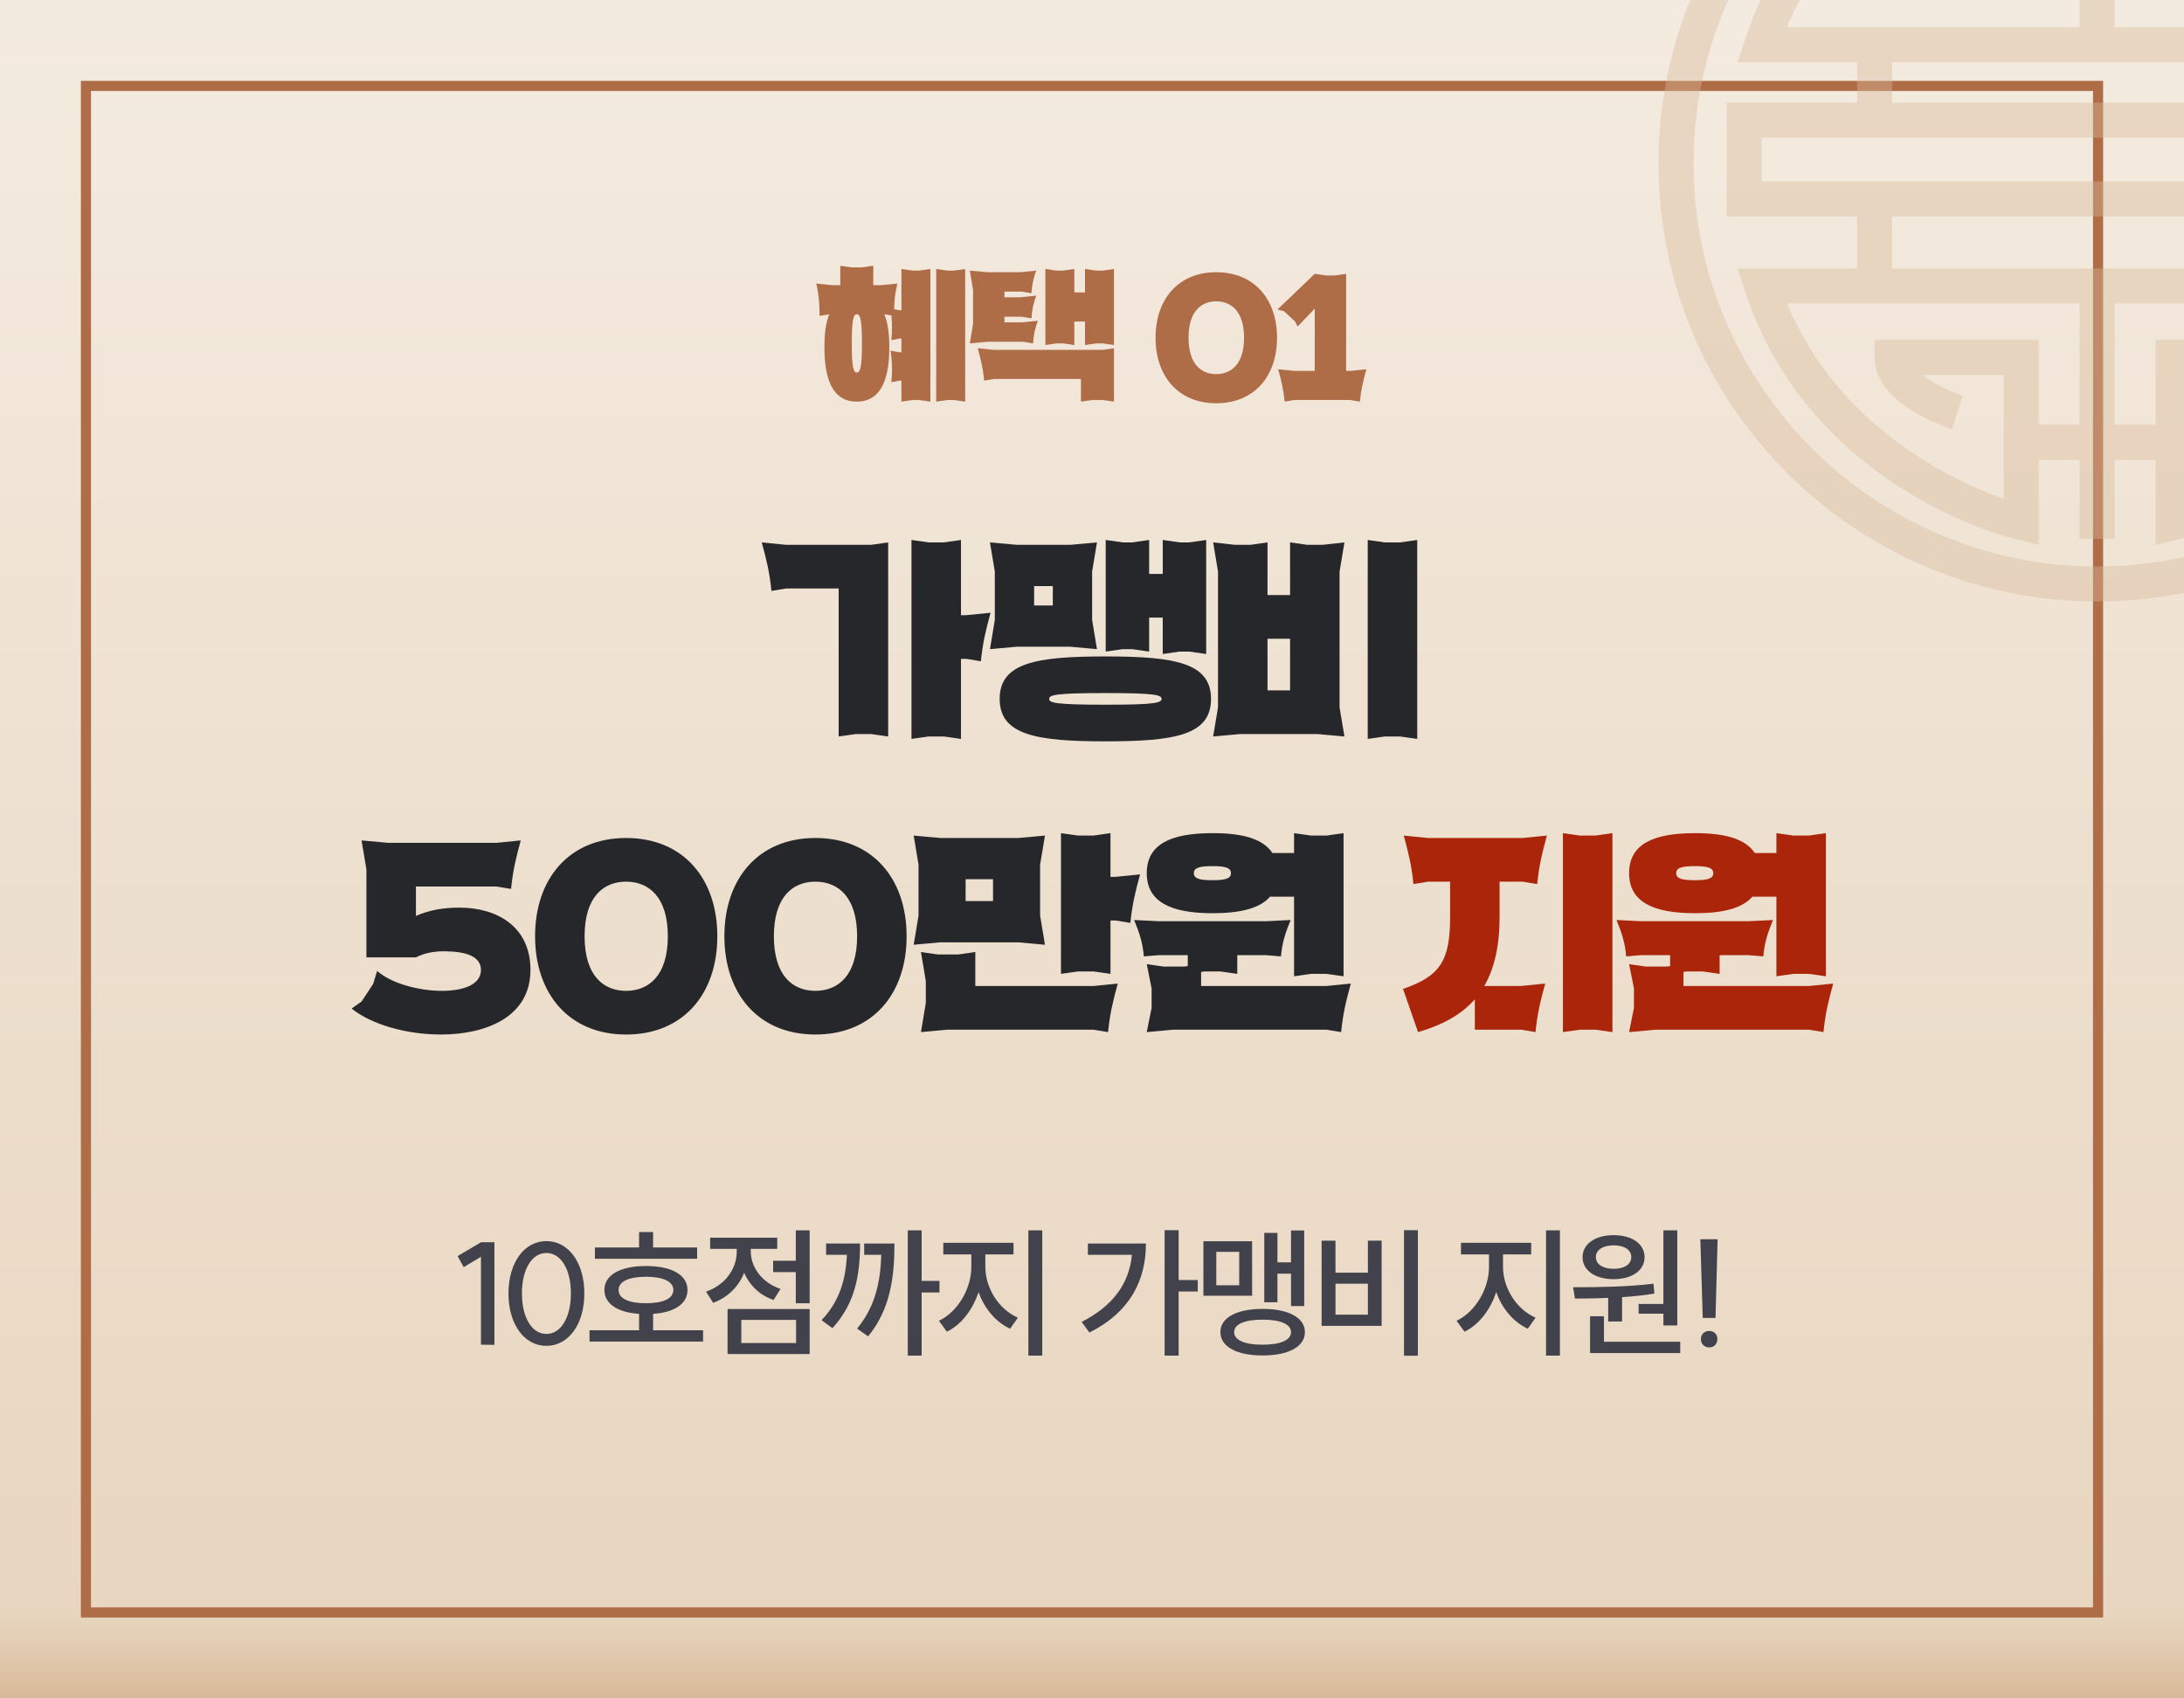
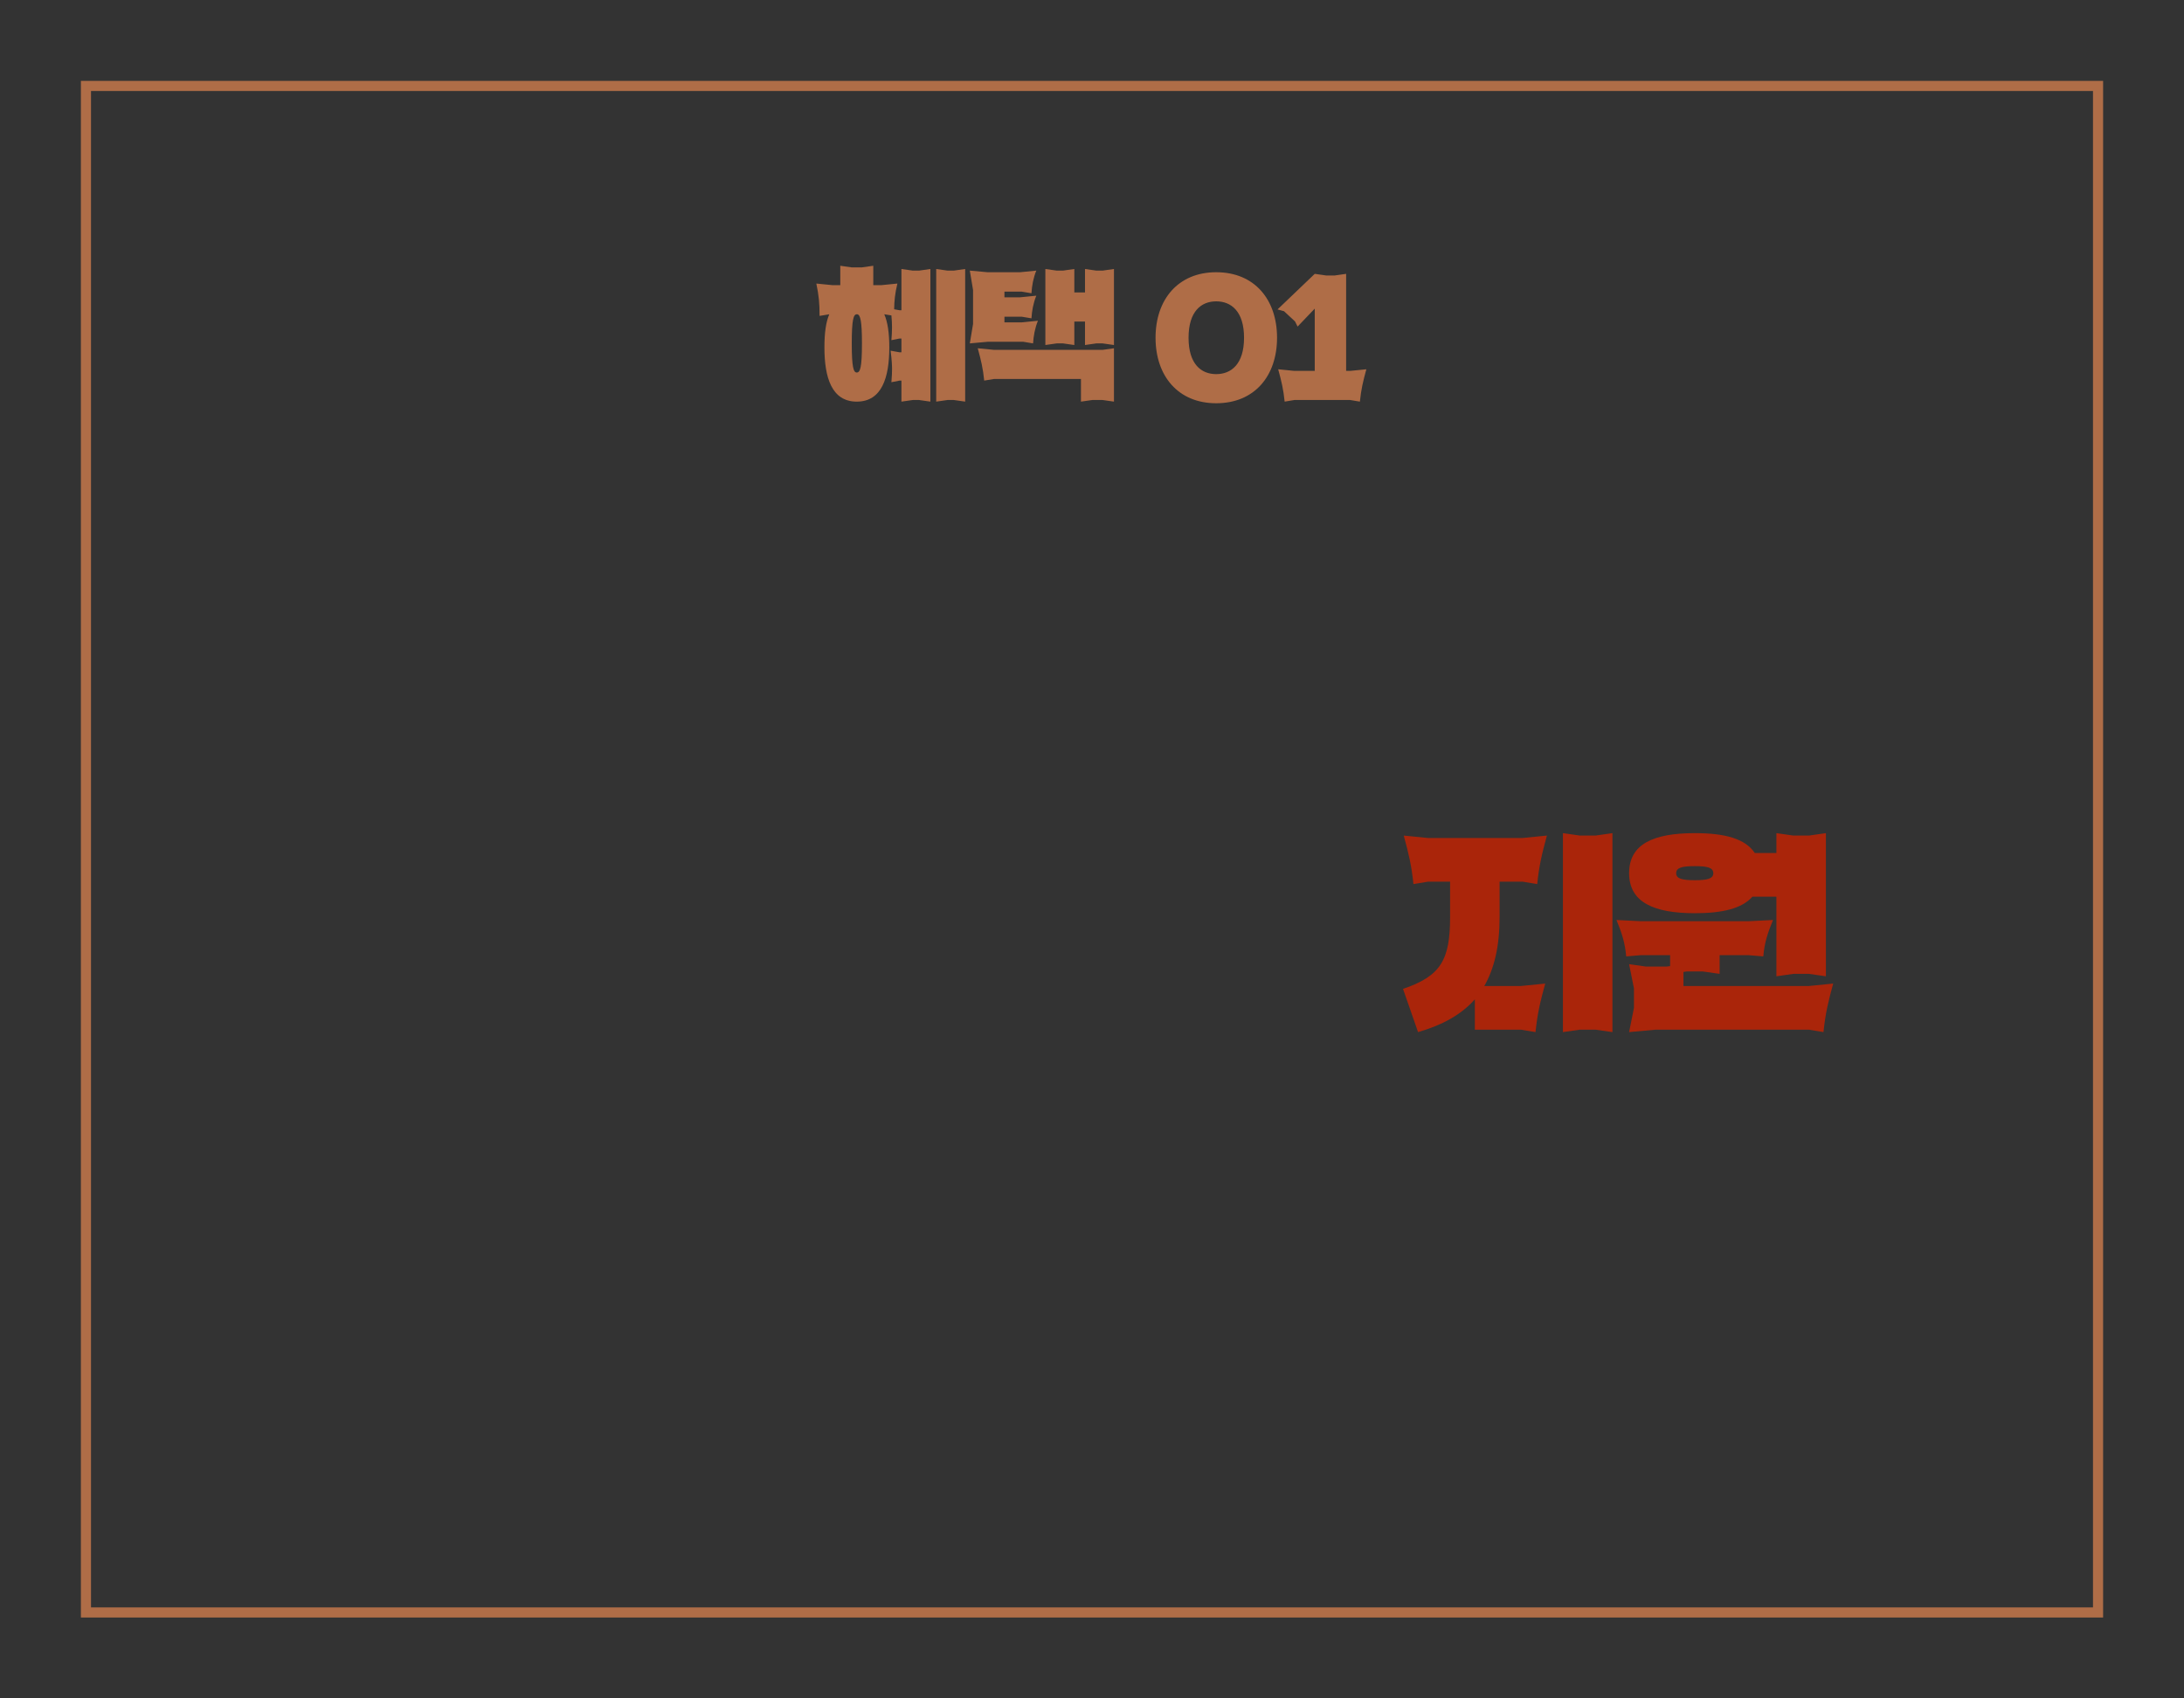
<svg xmlns="http://www.w3.org/2000/svg" width="432" height="336" viewBox="0 0 432 336" fill="none">
  <rect x="0" y="0" width="432" height="336" fill="#333333" stroke="none" />
-   <rect width="432" height="336" fill="url(#paint0_linear_120_173)" />
  <rect x="17" y="17" width="398" height="302" stroke="#AF6D47" stroke-width="2" />
  <path d="M178.305 79.456V75.296H177.921L176.321 75.616C176.417 74.432 176.449 73.632 176.449 72.992C176.449 72.512 176.417 71.264 176.161 69.376L177.921 69.696H178.305V66.976H177.921L176.321 67.296C176.481 65.344 176.481 64.096 176.321 62.4L174.945 62.176H174.913C175.585 63.712 175.905 65.888 175.905 68.736C175.905 74.624 174.465 79.456 169.473 79.456C164.481 79.456 163.073 74.624 163.073 68.736C163.073 65.888 163.361 63.744 164.033 62.176L162.113 62.496C162.113 60.032 161.985 58.56 161.473 56.096L164.673 56.416H166.209V52.576L168.449 52.896H170.497L172.737 52.576V56.416H174.305L177.505 56.096C177.025 58.112 176.897 59.424 176.865 61.184L177.921 61.376H178.305V53.216L180.545 53.536H181.793L184.033 53.216V79.456L181.793 79.136H180.545L178.305 79.456ZM185.185 79.456V53.216L187.425 53.536H188.673L190.913 53.216V79.456L188.673 79.136H187.425L185.185 79.456ZM170.497 67.936C170.497 63.456 170.177 62.272 169.569 62.176H169.473C168.833 62.176 168.481 63.168 168.481 67.936C168.481 72.704 168.833 73.696 169.473 73.696C170.145 73.696 170.497 72.704 170.497 67.936ZM214.616 68.256V63.616H212.504V68.256L210.264 67.936H209.016L206.776 68.256V53.216L209.016 53.536H210.264L212.504 53.216V57.856H214.616V53.216L216.856 53.536H218.104L220.344 53.216V68.256L218.104 67.936H216.856L214.616 68.256ZM213.816 79.456V74.976H196.6L194.68 75.296C194.424 72.832 194.072 71.36 193.4 68.896L196.6 69.216H218.104L220.344 68.896V79.456L218.104 79.136H216.056L213.816 79.456ZM201.784 58.816L204.984 58.496C204.376 60 204.12 61.472 204.024 62.976L202.104 62.656H198.68V63.776H202.104L205.304 63.456C204.696 64.96 204.44 66.432 204.344 67.936L202.424 67.616H195.352L191.832 67.936L192.472 64.096V57.376L191.832 53.536L195.352 53.856H201.784L204.984 53.536C204.376 55.04 204.12 56.512 204.024 58.016L202.104 57.696H198.68V58.816H201.784ZM252.602 66.816C252.602 74.368 248.154 79.776 240.57 79.776C233.018 79.776 228.57 74.368 228.57 66.816C228.57 59.264 233.018 53.856 240.57 53.856C248.154 53.856 252.602 59.264 252.602 66.816ZM246.074 66.816C246.074 61.568 243.514 59.616 240.57 59.616C237.626 59.616 235.098 61.568 235.098 66.816C235.098 72.064 237.626 74.016 240.57 74.016C243.514 74.016 246.074 72.064 246.074 66.816ZM256.028 73.376H260.06V61.056L256.668 64.608L256.156 63.584L253.98 61.568L252.7 61.216L260.06 54.176L262.3 54.496H264.028L266.268 54.176V73.376H267.068L270.268 73.056C269.596 75.52 269.244 76.992 268.988 79.456L267.068 79.136H256.028L254.108 79.456C253.852 76.992 253.5 75.52 252.828 73.056L256.028 73.376Z" fill="#AF6D47" />
-   <path d="M165.891 145.704V116.424H155.475L152.595 116.904C152.211 113.208 151.683 111 150.675 107.304L155.475 107.784H172.323L175.683 107.304V145.704L172.323 145.224H169.251L165.891 145.704ZM180.291 146.184V106.824L183.651 107.304H186.723L190.083 106.824V121.704H191.139L195.939 121.224C194.931 124.92 194.403 127.128 194.019 130.824L191.139 130.344H190.083V146.184L186.723 145.704H183.651L180.291 146.184ZM239.545 138.264C239.545 145.464 232.345 146.664 218.665 146.664C204.985 146.664 197.737 145.416 197.737 138.264C197.737 131.112 204.985 129.864 218.665 129.864C232.345 129.864 239.545 131.112 239.545 138.264ZM201.097 127.944L195.817 128.424L196.777 122.664V113.064L195.817 107.304L201.097 107.784H211.705L216.985 107.304L216.025 113.064V122.664L216.985 128.424L211.705 127.944H201.097ZM229.993 129.384V122.184H227.305V128.904L223.945 128.424H222.073L218.713 128.904V106.824L222.073 107.304H223.945L227.305 106.824V113.544H229.993V106.824L233.353 107.304H235.225L238.585 106.824V129.384L235.225 128.904H233.353L229.993 129.384ZM229.753 138.264C229.753 137.496 228.601 137.112 218.665 137.112C208.681 137.112 207.529 137.496 207.529 138.264C207.529 139.032 208.681 139.416 218.665 139.416C228.601 139.416 229.753 139.032 229.753 138.264ZM208.249 115.944H204.553V119.784H208.249V115.944ZM264.972 113.064V139.944L265.932 145.704L260.652 145.224H245.244L239.964 145.704L240.924 139.944V113.064L239.964 107.304L244.284 107.784H247.356L250.716 107.304V117.72H255.18V107.304L258.54 107.784H261.612L265.932 107.304L264.972 113.064ZM270.54 146.184V106.824L273.9 107.304H276.972L280.332 106.824V146.184L276.972 145.704H273.9L270.54 146.184ZM250.716 136.584H255.18V126.36H250.716V136.584ZM72.479 172.024L71.519 166.264L76.799 166.744H98.207L103.007 166.264C101.999 169.96 101.471 172.168 101.087 175.864L98.207 175.384H82.271V181.192C84.959 180.04 87.647 179.56 90.911 179.56C98.111 179.56 104.927 183.16 104.927 191.896C104.927 201.112 96.287 204.664 87.167 204.664C80.447 204.664 73.487 202.696 69.551 199.528L71.519 198.136L73.823 194.632L74.591 192.088C77.471 194.584 82.847 196.024 87.455 196.024C91.679 196.024 95.135 194.776 95.135 191.896C95.135 189.208 92.207 188.2 87.791 188.2C85.487 188.2 83.807 188.632 82.271 189.4H72.479V172.024ZM141.889 185.224C141.889 196.552 135.217 204.664 123.841 204.664C112.513 204.664 105.841 196.552 105.841 185.224C105.841 173.896 112.513 165.784 123.841 165.784C135.217 165.784 141.889 173.896 141.889 185.224ZM132.097 185.224C132.097 177.352 128.257 174.424 123.841 174.424C119.425 174.424 115.633 177.352 115.633 185.224C115.633 193.096 119.425 196.024 123.841 196.024C128.257 196.024 132.097 193.096 132.097 185.224ZM179.332 185.224C179.332 196.552 172.66 204.664 161.284 204.664C149.956 204.664 143.284 196.552 143.284 185.224C143.284 173.896 149.956 165.784 161.284 165.784C172.66 165.784 179.332 173.896 179.332 185.224ZM169.54 185.224C169.54 177.352 165.7 174.424 161.284 174.424C156.868 174.424 153.076 177.352 153.076 185.224C153.076 193.096 156.868 196.024 161.284 196.024C165.7 196.024 169.54 193.096 169.54 185.224ZM186.008 186.424L180.728 186.904L181.688 181.144V171.064L180.728 165.304L186.008 165.784H201.416L206.696 165.304L205.736 171.064V181.144L206.696 186.904L201.416 186.424H186.008ZM216.296 203.704H187.448L182.168 204.184L183.128 198.424V194.104L182.168 188.344L185.528 188.824H189.56L192.92 188.344V195.064H216.296L221.096 194.584C220.088 198.28 219.56 200.488 219.176 204.184L216.296 203.704ZM209.864 192.664V164.824L213.224 165.304H216.296L219.656 164.824V173.464H220.712L225.512 172.984C224.504 176.68 223.976 178.888 223.592 182.584L220.712 182.104H219.656V192.664L216.296 192.184H213.224L209.864 192.664ZM196.424 173.944H191V178.264H196.424V173.944ZM255.967 193.144V177.4H251.215C249.151 179.752 245.263 180.664 239.839 180.664C231.631 180.664 226.831 178.456 226.831 172.744C226.831 166.984 231.631 164.824 239.839 164.824C245.791 164.824 249.823 165.928 251.695 168.76H255.967V164.824L259.327 165.304H262.399L265.759 164.824V193.144L262.399 192.664H259.327L255.967 193.144ZM229.135 188.968L226.255 189.208C226.015 186.52 225.439 184.696 224.335 182.008L229.135 182.248H250.495L255.295 182.008C254.191 184.696 253.615 186.52 253.375 189.208L250.495 188.968H244.735V192.664L241.375 192.184H238.303L237.583 192.28V195.064H262.399L267.199 194.584C266.191 198.28 265.663 200.488 265.279 204.184L262.399 203.704H232.111L226.831 204.184L227.791 199.384V195.544L226.831 190.744L230.191 191.224H234.223L234.943 191.128V188.968H229.135ZM243.487 172.744C243.487 171.64 242.287 171.352 239.839 171.352C237.343 171.352 236.143 171.64 236.143 172.744C236.143 173.848 237.343 174.136 239.839 174.136C242.287 174.136 243.487 173.848 243.487 172.744Z" fill="#26272B" />
  <path d="M291.727 203.704V197.704C288.991 200.776 285.295 202.792 280.495 204.184L277.519 195.64C284.959 193.096 286.831 189.976 286.831 181.432V174.424H282.463L279.583 174.904C279.199 171.208 278.671 169 277.663 165.304L282.463 165.784H301.183L305.983 165.304C304.975 169 304.447 171.208 304.063 174.904L301.183 174.424H296.623V181.432C296.623 187.24 295.567 191.608 293.599 195.064H300.847L305.647 194.584C304.639 198.28 304.111 200.488 303.727 204.184L300.847 203.704H291.727ZM309.151 204.184V164.824L312.511 165.304H315.583L318.943 164.824V204.184L315.583 203.704H312.511L309.151 204.184ZM351.376 193.144V177.4H346.624C344.56 179.752 340.672 180.664 335.248 180.664C327.04 180.664 322.24 178.456 322.24 172.744C322.24 166.984 327.04 164.824 335.248 164.824C341.2 164.824 345.232 165.928 347.104 168.76H351.376V164.824L354.736 165.304H357.808L361.168 164.824V193.144L357.808 192.664H354.736L351.376 193.144ZM324.544 188.968L321.664 189.208C321.424 186.52 320.848 184.696 319.744 182.008L324.544 182.248H345.904L350.704 182.008C349.6 184.696 349.024 186.52 348.784 189.208L345.904 188.968H340.144V192.664L336.784 192.184H333.712L332.992 192.28V195.064H357.808L362.608 194.584C361.6 198.28 361.072 200.488 360.688 204.184L357.808 203.704H327.52L322.24 204.184L323.2 199.384V195.544L322.24 190.744L325.6 191.224H329.632L330.352 191.128V188.968H324.544ZM338.896 172.744C338.896 171.64 337.696 171.352 335.248 171.352C332.752 171.352 331.552 171.64 331.552 172.744C331.552 173.848 332.752 174.136 335.248 174.136C337.696 174.136 338.896 173.848 338.896 172.744Z" fill="#AA250A" />
-   <path d="M97.796 245.756V266.056L95.136 266.028V248.64L91.72 250.684L90.516 248.5L95.164 245.756H97.796ZM108.081 263.9C110.965 263.9 112.925 260.624 112.925 255.892C112.925 251.132 110.965 247.884 108.081 247.884C105.197 247.884 103.237 251.132 103.237 255.892C103.237 260.624 105.197 263.9 108.081 263.9ZM100.577 255.892C100.577 249.816 103.685 245.532 108.081 245.532C112.477 245.532 115.585 249.816 115.585 255.892C115.585 261.968 112.477 266.252 108.081 266.252C103.685 266.252 100.577 261.968 100.577 255.892ZM117.677 246.792H126.413V243.74H129.185V246.792H137.893V249.032H117.677V246.792ZM116.613 265.412V263.172H126.413V259.924C122.157 259.644 119.553 257.936 119.553 255.192C119.553 252.224 122.717 250.46 127.785 250.46C132.853 250.46 135.989 252.224 135.989 255.192C135.989 257.936 133.413 259.644 129.185 259.924V263.172H139.069V265.412H116.613ZM122.353 255.192C122.353 256.9 124.341 257.824 127.785 257.824C131.201 257.824 133.189 256.9 133.189 255.192C133.189 253.54 131.201 252.588 127.785 252.588C124.341 252.588 122.353 253.54 122.353 255.192ZM152.929 249.424H157.409V243.404H160.153V257.824H157.409V251.664H152.929V249.424ZM139.657 255.528C143.493 254.212 145.733 250.964 145.733 247.576V247.072H140.469V244.86H153.741V247.072H148.505V247.548C148.505 250.656 150.661 253.736 154.385 254.996L153.013 257.18C150.241 256.228 148.253 254.24 147.189 251.804C146.125 254.492 143.997 256.676 141.057 257.74L139.657 255.528ZM143.913 267.876V258.972H160.153V267.876H143.913ZM146.629 265.692H157.465V261.128H146.629V265.692ZM179.558 243.404H182.302V253.4H185.83V255.696H182.302V268.184H179.558V243.404ZM162.506 261.184C166.034 257.432 167.294 253.232 167.518 248.248H163.402V246.008H170.122C170.122 252.308 169.114 257.908 164.662 262.752L162.506 261.184ZM169.534 262.836C173.118 258.524 174.154 253.596 174.322 248.248H170.934V246.008H176.926C176.926 252.448 176.17 258.972 171.718 264.376L169.534 262.836ZM186.587 245.868H200.475V248.164H194.903V250.656C194.903 254.772 197.535 259.028 201.343 260.68L199.803 262.864C196.947 261.548 194.707 258.86 193.559 255.612C192.411 259.084 190.171 262.08 187.287 263.452L185.719 261.296C189.499 259.504 192.131 254.884 192.131 250.656V248.164H186.587V245.868ZM203.415 268.184V243.404H206.159V268.184H203.415ZM230.364 243.376H233.136V253.232H236.916V255.5H233.136V268.184H230.364V243.376ZM213.956 261.52C220.06 258.412 223.364 253.988 223.896 248.248H215.188V246.008H226.668C226.668 253.204 223.588 259.56 215.496 263.62L213.956 261.52ZM255.369 243.432H257.973V258.384H255.369V251.972H252.681V257.628H250.077V243.908H252.681V249.732H255.369V243.432ZM238.037 256.34V245.56H247.669V256.34H238.037ZM240.585 254.268H245.121V247.66H240.585V254.268ZM241.397 263.536C241.397 260.68 244.617 258.944 249.741 258.944C254.865 258.944 258.113 260.68 258.113 263.536C258.113 266.42 254.865 268.156 249.741 268.156C244.617 268.156 241.397 266.42 241.397 263.536ZM244.113 263.536C244.113 265.132 246.213 266.028 249.741 266.028C253.269 266.028 255.369 265.132 255.369 263.536C255.369 261.968 253.269 261.072 249.741 261.072C246.213 261.072 244.113 261.968 244.113 263.536ZM277.714 243.376H280.458V268.212H277.714V243.376ZM261.418 262.304V245.448H264.162V251.776H270.574V245.448H273.29V262.304H261.418ZM264.162 260.092H270.574V253.96H264.162V260.092ZM288.984 245.868H302.872V248.164H297.3V250.656C297.3 254.772 299.932 259.028 303.74 260.68L302.2 262.864C299.344 261.548 297.104 258.86 295.956 255.612C294.808 259.084 292.568 262.08 289.684 263.452L288.116 261.296C291.896 259.504 294.528 254.884 294.528 250.656V248.164H288.984V245.868ZM305.812 268.184V243.404H308.556V268.184H305.812ZM329.024 243.404H331.768V262.22H329.024V259.896H324.124V257.964H329.024V243.404ZM311.16 254.66C315.696 254.66 321.8 254.604 327.064 253.96L327.232 255.92C325.16 256.256 322.976 256.48 320.848 256.62V261.436H318.104V256.76C315.752 256.872 313.484 256.9 311.524 256.9L311.16 254.66ZM313.036 248.696C313.036 246.092 315.556 244.356 319.168 244.356C322.808 244.356 325.3 246.092 325.3 248.696C325.3 251.356 322.808 253.064 319.168 253.064C315.556 253.064 313.036 251.356 313.036 248.696ZM314.52 267.68V260.4H317.264V265.44H332.356V267.68H314.52ZM315.668 248.696C315.668 250.152 317.124 251.02 319.168 251.02C321.268 251.02 322.668 250.152 322.668 248.696C322.668 247.24 321.268 246.372 319.168 246.372C317.124 246.372 315.668 247.24 315.668 248.696ZM339.749 245.168L339.329 260.736H336.809L336.333 245.168H339.749ZM336.445 264.908C336.445 263.956 337.117 263.312 338.097 263.312C339.049 263.312 339.693 263.956 339.693 264.908C339.693 265.888 339.049 266.56 338.097 266.56C337.117 266.56 336.445 265.888 336.445 264.908Z" fill="#41424B" />
  <g opacity="0.4" clip-path="url(#clip0_120_173)">
-     <path d="M341.524 20.314V42.83H367.334V53.118H343.678L345.183 57.672C358.053 96.716 397.357 106.381 399.023 106.774L403.282 107.791V90.956H411.34V106.623H418.285V90.956H426.361V107.791L430.62 106.774C432.286 106.381 471.59 96.719 484.46 57.672L485.965 53.118H462.309V42.853H488.119V20.314L462.311 20.306V12.315H485.967L484.462 7.76C471.592 -31.284 432.288 -40.949 430.622 -41.342L426.363 -42.358V-27.441H418.287V-43.106H411.344V-27.439H403.286V-42.356L399.027 -41.34C397.359 -40.947 358.057 -31.284 345.186 7.762L343.682 12.317H367.338V20.316H341.524V20.314ZM403.28 84.02V67.241H370.805V70.709C370.805 79.471 383.535 84.072 386.081 84.903L388.256 78.313C385.617 77.434 382.401 75.862 380.224 74.175H396.334V98.68C386.796 95.305 363.788 84.833 353.465 60.052H411.336V84.018H403.278L403.28 84.02ZM415.131 53.118H374.275V42.83H415.199L455.358 42.853V53.118H415.129H415.131ZM476.17 60.054C465.845 84.835 442.839 95.307 433.302 98.682V74.177H449.412C447.236 75.866 444.018 77.436 441.379 78.315L443.554 84.903C446.1 84.07 458.831 79.469 458.831 70.709V67.241H426.355V84.02H418.279V60.054H476.168H476.17ZM426.359 -20.505V-1.809H458.835V-5.277C458.835 -14.039 446.104 -18.638 443.556 -19.471L441.381 -12.883C444.02 -12.004 447.238 -10.434 449.414 -8.745H433.304V-33.25C442.841 -29.875 465.849 -19.403 476.172 5.381H418.283V-20.505H426.359ZM455.362 12.317V20.304L414.439 20.291V20.314H374.279V12.315H455.364L455.362 12.317ZM353.467 5.381C363.792 -19.401 386.798 -29.873 396.335 -33.248V-8.743H380.225C382.401 -10.432 385.619 -12.002 388.258 -12.881L386.083 -19.469C383.537 -18.636 370.806 -14.035 370.806 -5.275V-1.807H403.282V-20.503H411.34V5.383H353.467V5.381ZM414.437 27.25H481.17V35.919H421.382V35.896H348.467V27.25H414.437Z" fill="#D8BA99" />
    <path d="M414.819 -54.315C462.664 -54.315 501.588 -15.441 501.588 32.342C501.588 80.126 462.664 119 414.819 119C366.973 119 328.049 80.126 328.049 32.342C328.049 -15.441 366.973 -54.315 414.819 -54.315ZM414.819 112.064C458.834 112.064 494.643 76.301 494.643 32.342C494.643 -11.617 458.834 -47.381 414.819 -47.379C370.803 -47.379 334.992 -11.617 334.992 32.342C334.992 76.301 370.803 112.064 414.819 112.064Z" fill="#D8BA99" />
  </g>
  <defs>
    <linearGradient id="paint0_linear_120_173" x1="216" y1="0" x2="216" y2="336" gradientUnits="userSpaceOnUse">
      <stop stop-color="#F4EBE0" />
      <stop offset="0.95" stop-color="#E8D6C0" />
      <stop offset="1" stop-color="#D8BA99" />
    </linearGradient>
    <clipPath id="clip0_120_173">
-       <rect width="104" height="119" fill="white" transform="translate(328)" />
-     </clipPath>
+       </clipPath>
  </defs>
</svg>